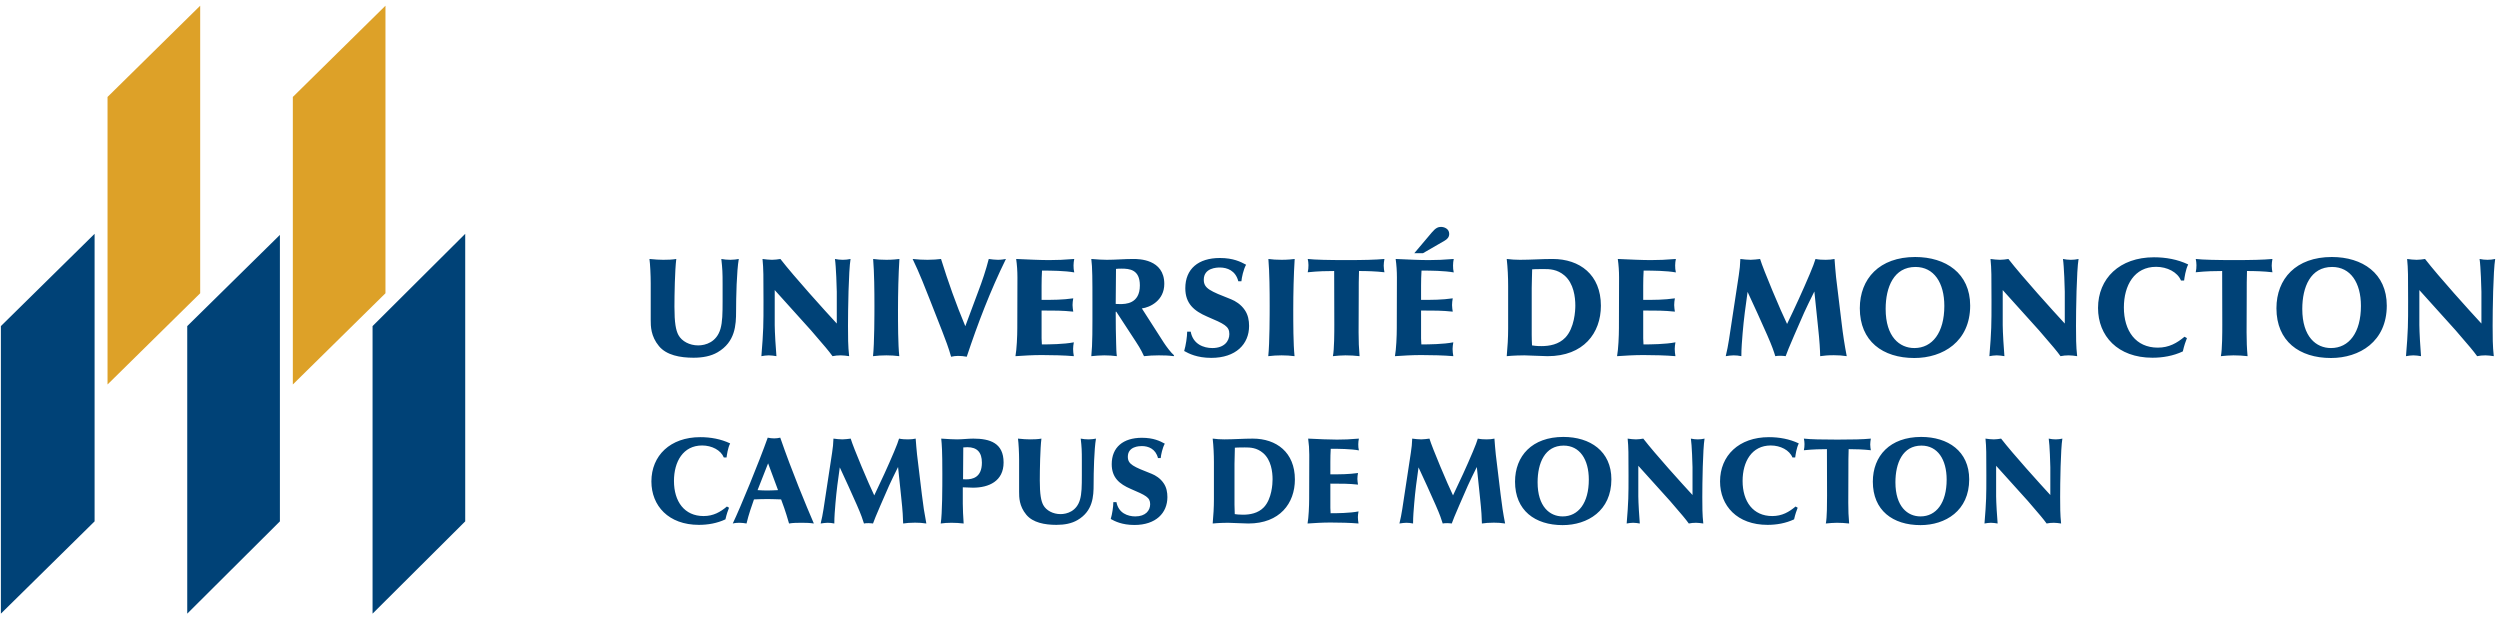
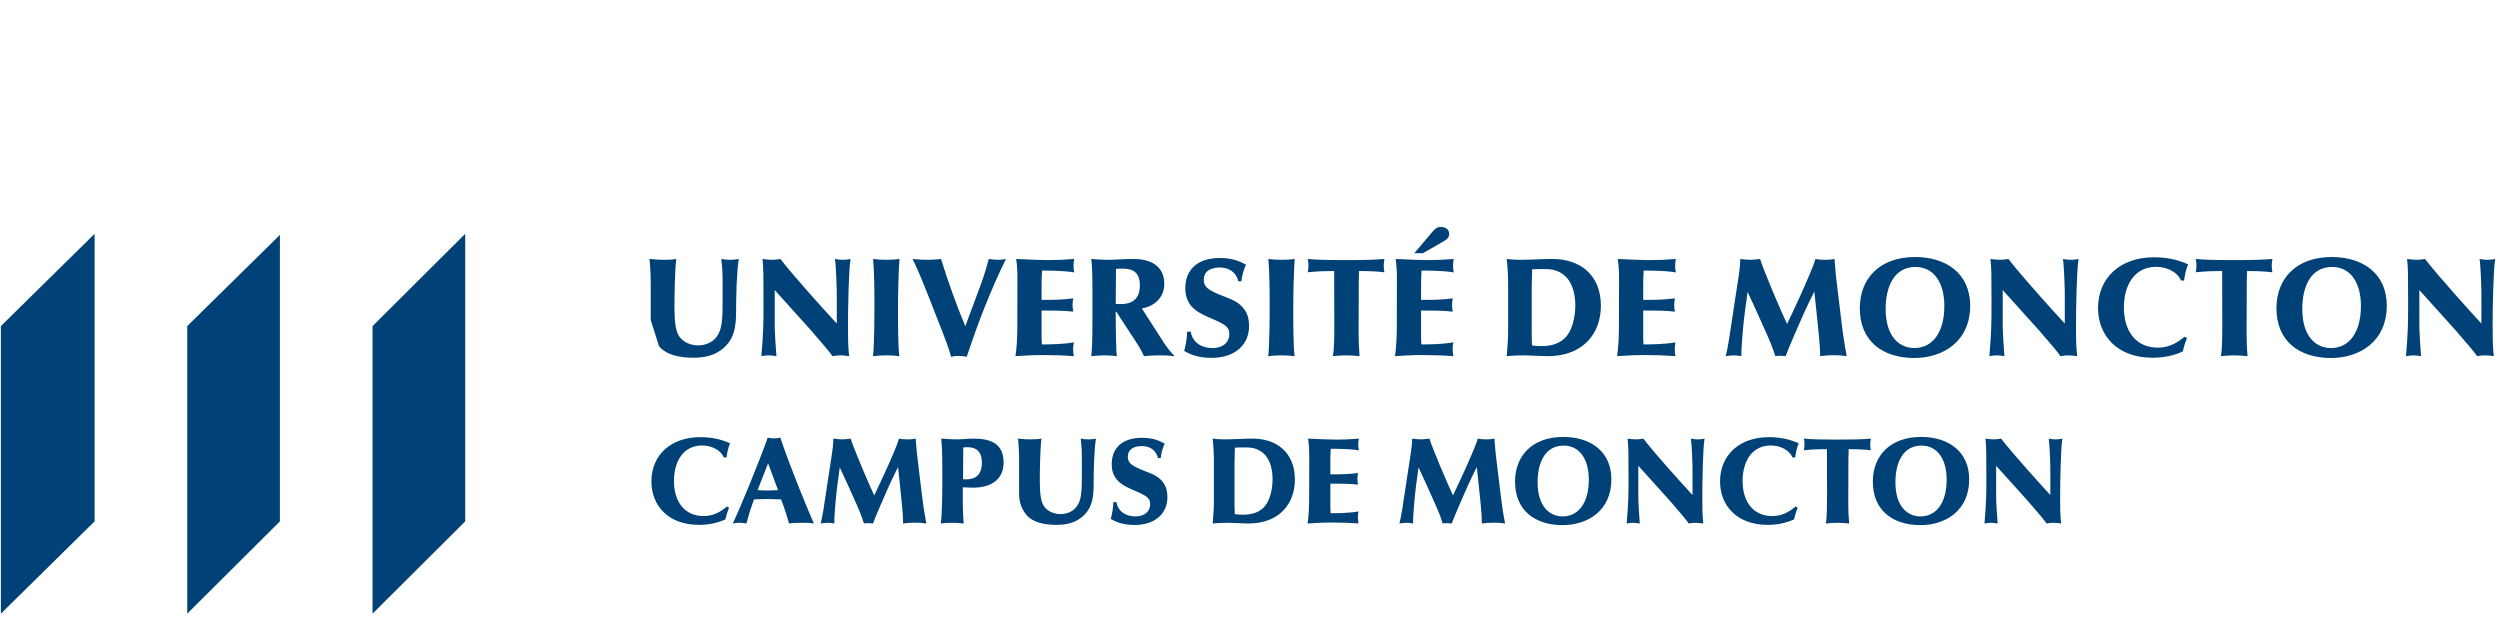
<svg xmlns="http://www.w3.org/2000/svg" width="363px" height="90px" viewBox="0 0 363 90" version="1.1">
  <title>logo/moncton hrztl</title>
  <desc>Created with Sketch.</desc>
  <defs />
  <g id="logo/moncton-hrztl" stroke="none" stroke-width="1" fill="none" fill-rule="evenodd">
    <g id="logo-moncton">
-       <path d="M15.614,55.827 L29.067,42.58 L29.067,0.83 L15.614,14.077 L15.614,55.827 Z M42.52,14.077 L42.52,55.827 L55.97,42.58 L55.97,0.83 L42.52,14.077 Z" id="Fill-1" fill="#DDA128" />
-       <path d="M143.568,37.602 C143.153,39.228 142.618,40.815 142.019,42.381 L140.163,47.365 C138.824,44.171 137.669,40.918 136.638,37.602 C136.143,37.663 135.462,37.723 134.678,37.723 C133.957,37.723 133.234,37.682 132.513,37.602 C133.627,39.962 133.751,40.287 136.803,48.079 C137.276,49.298 137.751,50.537 138.1,51.799 C138.452,51.716 138.782,51.677 139.111,51.677 C139.525,51.677 139.957,51.716 140.371,51.799 C141.977,46.958 143.813,42.178 146.062,37.602 C145.815,37.643 145.381,37.723 144.908,37.723 C144.494,37.723 143.999,37.663 143.568,37.602 Z M141.327,63.686 C140.535,63.686 139.761,63.797 138.969,63.797 C138.592,63.797 137.618,63.761 136.665,63.686 C136.755,64.558 136.827,65.376 136.827,68.821 C136.827,70.614 136.827,74.559 136.592,76.013 C137.043,75.944 137.548,75.908 138.16,75.908 C138.754,75.908 139.347,75.944 139.922,76.013 C139.852,75.057 139.798,73.831 139.798,73.153 L139.798,70.758 C140.121,70.774 140.933,70.811 141.273,70.811 C143.58,70.811 145.721,69.868 145.721,67.152 C145.721,64.345 143.776,63.686 141.327,63.686 Z M140.266,69.602 C140.105,69.602 139.96,69.602 139.835,69.584 L139.868,64.966 C140.068,64.95 140.266,64.933 140.465,64.933 C141.887,64.933 142.571,65.694 142.571,67.17 C142.571,69.356 141.184,69.602 140.266,69.602 Z M168.995,49.766 L165.798,44.782 C166.973,44.64 169.055,43.643 169.055,41.221 C169.055,37.602 165.302,37.602 164.561,37.602 C163.281,37.602 161.981,37.723 160.704,37.723 C160.188,37.723 159.363,37.682 158.457,37.602 C158.621,38.802 158.621,40.693 158.621,43.846 C158.621,47.936 158.642,49.846 158.457,51.716 C158.971,51.657 159.796,51.597 160.334,51.597 C160.929,51.597 161.59,51.637 162.166,51.716 C162.086,51.129 162.086,50.517 162.065,49.909 C162.024,48.403 162.001,47.285 162.001,45.374 C162.001,45.312 162.001,45.251 162.024,45.251 C162.065,45.251 162.086,45.271 162.106,45.291 L164.911,49.584 C165.672,50.719 166.023,51.533 166.108,51.716 C166.889,51.637 167.384,51.597 168.27,51.597 C168.995,51.597 169.716,51.616 170.415,51.716 L170.48,51.597 C170.065,51.272 169.324,50.275 168.995,49.766 Z M162.621,44.151 C162.374,44.151 162.166,44.151 162.001,44.132 L162.044,39.044 C162.311,39.005 162.56,39.005 162.826,39.005 C164.002,39.005 165.508,39.128 165.508,41.447 C165.508,44.151 163.385,44.151 162.621,44.151 Z M147.443,51.716 C148.599,51.637 149.938,51.554 151.258,51.554 C152.682,51.554 154.6,51.597 155.921,51.716 C155.856,51.351 155.816,51.005 155.816,50.66 C155.816,50.374 155.856,50.049 155.921,49.704 C154.496,49.99 152.31,50.009 151.279,50.009 C151.258,49.723 151.238,49.441 151.238,49.136 L151.238,45.088 C153.135,45.088 154.31,45.088 155.836,45.251 C155.796,44.946 155.734,44.62 155.734,44.295 C155.734,43.968 155.776,43.643 155.836,43.318 C154.25,43.543 152.909,43.543 151.238,43.543 L151.238,41.467 C151.238,40.732 151.258,40.021 151.299,39.29 C152.66,39.29 154.62,39.311 155.981,39.554 C155.898,39.228 155.876,38.882 155.876,38.54 C155.876,38.214 155.921,37.909 155.981,37.602 C154.538,37.723 153.465,37.765 152.33,37.765 C151.053,37.765 149.341,37.682 147.546,37.602 C147.671,38.457 147.731,39.371 147.731,40.287 L147.711,47.651 C147.711,48.769 147.629,50.719 147.443,51.716 Z M252.844,51.716 C252.844,50.537 252.949,49.441 253.029,48.38 C253.194,46.387 253.464,44.374 253.75,42.381 C254.721,44.457 255.67,46.55 256.597,48.646 C257.338,50.335 257.567,51.046 257.772,51.716 C257.957,51.677 258.186,51.657 258.536,51.657 C258.863,51.657 259.134,51.698 259.278,51.716 C259.588,50.883 259.689,50.621 260.494,48.749 C261.875,45.556 262.021,45.188 263.445,42.321 C263.505,43.032 263.876,46.49 263.96,47.285 C264.226,49.723 264.267,50.803 264.29,51.716 C264.887,51.637 265.362,51.577 266.268,51.577 C266.948,51.577 267.484,51.616 268.145,51.716 C267.838,50.133 267.589,48.504 267.403,46.899 L266.597,40.248 C266.517,39.513 266.433,38.377 266.373,37.602 C265.938,37.682 265.631,37.723 265.091,37.723 C264.597,37.723 264.103,37.703 263.61,37.602 C263.402,38.234 263.28,38.62 262.784,39.779 C261.754,42.218 260.639,44.64 259.484,47.038 C258.597,45.231 256.02,39.128 255.565,37.602 C255.176,37.643 254.638,37.723 254.204,37.723 C253.791,37.723 253.113,37.663 252.699,37.602 C252.678,38.397 252.598,39.188 252.473,39.962 L251.049,49.317 C250.927,50.152 250.762,50.922 250.577,51.716 C250.966,51.657 251.377,51.597 251.728,51.597 C252.098,51.597 252.473,51.637 252.844,51.716 Z M209.742,34.959 C210.093,34.756 210.426,34.47 210.426,33.962 C210.426,33.187 209.662,32.945 209.226,32.945 C208.835,32.945 208.465,33.087 207.93,33.719 L205.353,36.768 L206.609,36.768 L209.742,34.959 Z M167.239,68.804 C164.574,67.754 163.762,67.436 163.762,66.319 C163.762,64.807 165.437,64.77 165.798,64.77 C166.733,64.77 167.798,65.163 168.138,66.511 L168.536,66.511 C168.569,66.07 168.789,65.02 169.129,64.419 C168.428,64.042 167.508,63.566 165.798,63.566 C163.078,63.566 161.422,64.95 161.422,67.398 C161.422,69.356 162.54,70.276 164.177,70.986 C166.373,71.931 167.003,72.214 167.003,73.21 C167.003,74.114 166.356,74.983 164.844,74.983 C163.762,74.983 162.395,74.506 162.109,72.907 L161.657,72.907 C161.657,73.529 161.496,74.648 161.279,75.356 C161.856,75.678 162.901,76.226 164.72,76.226 C167.832,76.226 169.506,74.484 169.506,72.18 C169.506,71.485 169.382,70.774 168.967,70.173 C168.482,69.441 167.761,69.016 167.239,68.804 Z M27.187,89.101 L40.642,75.702 L40.642,34.108 L27.187,47.351 L27.187,89.101 Z M156.921,63.686 C157.066,64.966 157.083,65.412 157.083,66.888 L157.083,69.016 C157.083,70.599 157.066,71.682 156.813,72.551 C156.328,74.24 154.924,74.648 153.987,74.648 C152.905,74.648 151.916,74.129 151.483,73.333 C151.16,72.728 150.979,71.788 150.979,69.764 C150.979,68.236 151.033,65.11 151.215,63.686 C150.727,63.777 150.117,63.797 149.557,63.797 C149.072,63.797 148.512,63.761 147.81,63.686 C147.899,64.308 147.974,65.767 147.974,66.777 L147.974,71.415 C147.974,72.196 147.974,73.476 149.018,74.735 C149.971,75.891 151.7,76.21 153.393,76.21 C154.563,76.21 155.608,76.013 156.453,75.515 C158.705,74.203 158.793,72.052 158.793,70.313 C158.793,68.591 158.867,65.215 159.137,63.686 C158.867,63.741 158.454,63.797 158.074,63.797 C157.714,63.797 157.246,63.761 156.921,63.686 Z M95.681,50.255 C96.774,51.577 98.754,51.942 100.692,51.942 C102.033,51.942 103.229,51.716 104.198,51.149 C106.775,49.643 106.879,47.181 106.879,45.188 C106.879,43.215 106.962,39.351 107.273,37.602 C106.962,37.663 106.488,37.723 106.054,37.723 C105.643,37.723 105.106,37.682 104.736,37.602 C104.899,39.065 104.921,39.576 104.921,41.265 L104.921,43.703 C104.921,45.513 104.899,46.755 104.611,47.752 C104.054,49.683 102.446,50.152 101.373,50.152 C100.136,50.152 99.002,49.56 98.506,48.646 C98.134,47.955 97.929,46.876 97.929,44.557 C97.929,42.809 97.991,39.228 98.197,37.602 C97.641,37.703 96.938,37.723 96.3,37.723 C95.743,37.723 95.104,37.682 94.3,37.602 C94.402,38.314 94.484,39.982 94.484,41.142 L94.484,46.451 C94.484,47.345 94.484,48.81 95.681,50.255 Z M54.096,89.101 L67.549,75.702 L67.549,33.952 L54.096,47.351 L54.096,89.101 Z M111.623,51.597 C111.994,51.597 112.366,51.657 112.738,51.716 C112.653,50.863 112.489,48.118 112.489,47.203 L112.489,42.118 L117.767,47.976 C119.976,50.537 120.223,50.823 120.883,51.716 C121.253,51.637 121.644,51.597 122.079,51.597 C122.489,51.597 122.862,51.657 123.296,51.716 C123.129,50.275 123.129,48.79 123.129,47.324 C123.129,45.068 123.212,39.351 123.5,37.602 C123.129,37.682 122.759,37.723 122.389,37.723 C122.059,37.723 121.563,37.682 121.233,37.602 C121.398,38.64 121.501,41.975 121.501,42.361 L121.501,46.979 C119.768,45.108 115.335,40.207 113.313,37.602 C112.923,37.663 112.509,37.723 112.098,37.723 C111.643,37.723 111.189,37.663 110.717,37.602 C110.859,39.044 110.859,40.065 110.859,43.726 C110.859,47.082 110.859,47.976 110.552,51.716 C110.943,51.657 111.21,51.597 111.623,51.597 Z M0.128,89.101 L13.735,75.702 L13.735,33.952 L0.128,47.351 L0.128,89.101 Z M112.411,63.654 C112.104,63.654 111.781,63.617 111.474,63.548 C110.232,67.046 107.496,73.722 106.396,76.013 C106.792,75.908 107.225,75.908 107.405,75.908 C107.766,75.908 108.054,75.961 108.396,76.013 C108.701,74.701 109.171,73.386 109.477,72.514 C110.178,72.479 110.879,72.463 111.545,72.463 C112.195,72.463 112.807,72.499 113.417,72.514 C113.617,73.046 114.048,74.166 114.57,76.013 C115.129,75.908 115.885,75.908 116.48,75.908 C117.039,75.908 117.615,75.924 118.172,76.013 C117.056,73.422 114.985,68.448 113.293,63.548 C113.003,63.617 112.699,63.654 112.411,63.654 Z M111.456,71.22 C110.97,71.22 110.484,71.203 109.999,71.166 L111.528,67.275 L112.97,71.166 C112.465,71.184 111.959,71.22 111.456,71.22 Z M101.948,64.683 C103.353,64.683 104.666,65.359 105.098,66.425 L105.496,66.425 C105.549,66.049 105.673,65.056 106.017,64.383 C104.666,63.741 103.17,63.475 101.676,63.475 C97.319,63.475 94.583,66.156 94.583,69.904 C94.583,73.439 97.066,76.21 101.48,76.21 C102.793,76.21 104.126,75.977 105.333,75.409 C105.512,74.628 105.692,74.129 105.856,73.722 L105.549,73.545 C104.594,74.346 103.585,74.931 102.163,74.931 C99.373,74.931 97.86,72.818 97.86,69.833 C97.86,67.027 99.192,64.683 101.948,64.683 Z M133.155,65.997 C133.081,65.359 133.01,64.365 132.956,63.686 C132.577,63.761 132.306,63.797 131.84,63.797 C131.407,63.797 130.976,63.777 130.543,63.686 C130.362,64.239 130.255,64.577 129.824,65.587 C128.922,67.722 127.95,69.833 126.942,71.931 C126.169,70.349 123.916,65.02 123.521,63.686 C123.177,63.724 122.711,63.797 122.332,63.797 C121.971,63.797 121.378,63.741 121.018,63.686 C120.999,64.383 120.927,65.073 120.819,65.747 L119.576,73.917 C119.468,74.648 119.326,75.323 119.161,76.013 C119.505,75.961 119.866,75.908 120.172,75.908 C120.496,75.908 120.819,75.944 121.143,76.013 C121.143,74.983 121.233,74.027 121.306,73.1 C121.449,71.362 121.683,69.602 121.936,67.863 C122.783,69.675 123.612,71.503 124.421,73.333 C125.069,74.808 125.265,75.43 125.448,76.013 C125.609,75.977 125.808,75.961 126.113,75.961 C126.401,75.961 126.635,75.998 126.761,76.013 C127.031,75.286 127.122,75.057 127.824,73.422 C129.03,70.631 129.157,70.313 130.399,67.807 C130.453,68.43 130.777,71.448 130.849,72.143 C131.083,74.273 131.118,75.217 131.137,76.013 C131.66,75.944 132.074,75.891 132.866,75.891 C133.46,75.891 133.928,75.924 134.505,76.013 C134.235,74.628 134.017,73.21 133.856,71.804 L133.155,65.997 Z M128.699,51.597 C129.379,51.597 129.935,51.637 130.575,51.716 C130.389,49.929 130.389,46.899 130.389,44.965 C130.389,42.646 130.45,39.922 130.595,37.602 C130.307,37.643 129.564,37.723 128.719,37.723 C127.978,37.723 127.338,37.682 126.78,37.602 C126.945,39.617 126.967,42.26 126.967,44.374 C126.967,45.351 126.967,49.929 126.76,51.716 C127.398,51.637 128.059,51.597 128.699,51.597 Z M186.091,51.597 C186.771,51.597 187.326,51.637 187.967,51.716 C187.781,49.929 187.781,46.899 187.781,44.965 C187.781,42.646 187.841,39.922 187.987,37.602 C187.697,37.643 186.956,37.723 186.111,37.723 C185.366,37.723 184.73,37.682 184.17,37.602 C184.336,39.617 184.356,42.26 184.356,44.374 C184.356,45.351 184.356,49.929 184.15,51.716 C184.79,51.637 185.451,51.597 186.091,51.597 Z M278.084,37.317 C272.891,37.317 270.045,40.47 270.045,44.763 C270.045,49.541 273.366,51.982 277.964,51.982 C282.107,51.982 286.069,49.603 286.069,44.374 C286.069,39.676 282.521,37.317 278.084,37.317 Z M277.964,50.537 C275.819,50.537 273.797,48.913 273.797,44.863 C273.797,41.669 274.993,38.762 278.129,38.762 C280.811,38.762 282.317,41.059 282.317,44.417 C282.317,48.301 280.582,50.537 277.964,50.537 Z M257.114,64.683 C258.52,64.683 259.834,65.359 260.265,66.425 L260.662,66.425 C260.716,66.049 260.842,65.056 261.185,64.383 C259.834,63.741 258.339,63.475 256.847,63.475 C252.487,63.475 249.751,66.156 249.751,69.904 C249.751,73.439 252.234,76.21 256.646,76.21 C257.961,76.21 259.294,75.977 260.501,75.409 C260.679,74.628 260.862,74.129 261.023,73.722 L260.716,73.545 C259.763,74.346 258.752,74.931 257.331,74.931 C254.541,74.931 253.025,72.818 253.025,69.833 C253.025,67.027 254.36,64.683 257.114,64.683 Z M300.695,37.723 C300.365,37.723 299.87,37.682 299.54,37.602 C299.705,38.64 299.806,41.975 299.806,42.361 L299.806,46.979 C298.075,45.108 293.641,40.207 291.619,37.602 C291.23,37.663 290.815,37.723 290.404,37.723 C289.949,37.723 289.495,37.663 289.02,37.602 C289.165,39.044 289.165,40.065 289.165,43.726 C289.165,47.082 289.165,47.976 288.859,51.716 C289.249,51.657 289.515,51.597 289.93,51.597 C290.3,51.597 290.67,51.657 291.041,51.716 C290.96,50.863 290.795,48.118 290.795,47.203 L290.795,42.118 L296.074,47.976 C298.281,50.537 298.529,50.823 299.189,51.716 C299.559,51.637 299.951,51.597 300.387,51.597 C300.797,51.597 301.168,51.657 301.603,51.716 C301.436,50.275 301.436,48.79 301.436,47.324 C301.436,45.068 301.518,39.351 301.807,37.602 C301.436,37.682 301.065,37.723 300.695,37.723 Z M266.784,63.83 C264.658,63.83 262.841,63.797 261.923,63.686 C261.976,63.937 262.013,64.207 262.013,64.471 C262.013,64.77 261.993,65.073 261.923,65.376 C263.256,65.236 264.408,65.215 265.271,65.215 C265.288,67.35 265.288,69.727 265.288,71.964 C265.288,72.961 265.288,75.181 265.109,76.013 C265.597,75.961 266.208,75.908 266.713,75.908 C267.218,75.908 267.972,75.944 268.495,76.013 C268.403,75.037 268.37,74.06 268.37,72.998 C268.37,71.824 268.386,69.602 268.386,68.554 C268.386,67.206 268.386,65.997 268.424,65.215 C269.432,65.215 270.583,65.253 271.647,65.376 C271.61,65.179 271.557,64.827 271.557,64.541 C271.557,64.276 271.594,64.01 271.647,63.686 C270.475,63.797 269.016,63.83 266.784,63.83 Z M278.96,63.442 C274.424,63.442 271.936,66.193 271.936,69.94 C271.936,74.114 274.837,76.247 278.853,76.247 C282.471,76.247 285.928,74.166 285.928,69.602 C285.928,65.501 282.832,63.442 278.96,63.442 Z M278.853,74.983 C276.98,74.983 275.215,73.562 275.215,70.031 C275.215,67.243 276.259,64.701 278.996,64.701 C281.335,64.701 282.654,66.708 282.654,69.638 C282.654,73.031 281.137,74.983 278.853,74.983 Z M362.301,37.602 C361.931,37.682 361.561,37.723 361.186,37.723 C360.856,37.723 360.364,37.682 360.035,37.602 C360.199,38.64 360.302,41.975 360.302,42.361 L360.302,46.979 C358.569,45.108 354.136,40.207 352.115,37.602 C351.724,37.663 351.31,37.723 350.896,37.723 C350.443,37.723 349.989,37.663 349.514,37.602 C349.658,39.044 349.658,40.065 349.658,43.726 C349.658,47.082 349.658,47.976 349.349,51.716 C349.742,51.657 350.009,51.597 350.424,51.597 C350.794,51.597 351.164,51.657 351.534,51.716 C351.454,50.863 351.29,48.118 351.29,47.203 L351.29,42.118 L356.568,47.976 C358.774,50.537 359.024,50.823 359.681,51.716 C360.054,51.637 360.446,51.597 360.88,51.597 C361.29,51.597 361.661,51.657 362.097,51.716 C361.931,50.275 361.931,48.79 361.931,47.324 C361.931,45.068 362.012,39.351 362.301,37.602 Z M338.579,37.317 C333.385,37.317 330.539,40.47 330.539,44.763 C330.539,49.541 333.86,51.982 338.457,51.982 C342.602,51.982 346.56,49.603 346.56,44.374 C346.56,39.676 343.015,37.317 338.579,37.317 Z M338.457,50.537 C336.312,50.537 334.291,48.913 334.291,44.863 C334.291,41.669 335.486,38.762 338.623,38.762 C341.301,38.762 342.807,41.059 342.807,44.417 C342.807,48.301 341.077,50.537 338.457,50.537 Z M324.388,37.765 C321.955,37.765 319.873,37.723 318.821,37.602 C318.882,37.885 318.924,38.191 318.924,38.496 C318.924,38.842 318.903,39.188 318.821,39.534 C320.349,39.371 321.665,39.351 322.657,39.351 C322.676,41.793 322.676,44.517 322.676,47.082 C322.676,48.218 322.676,50.763 322.47,51.716 C323.027,51.657 323.73,51.597 324.306,51.597 C324.882,51.597 325.75,51.637 326.348,51.716 C326.244,50.6 326.204,49.48 326.204,48.261 C326.204,46.919 326.223,44.374 326.223,43.174 C326.223,41.629 326.223,40.248 326.264,39.351 C327.42,39.351 328.74,39.39 329.956,39.534 C329.915,39.311 329.854,38.905 329.854,38.579 C329.854,38.274 329.895,37.968 329.956,37.602 C328.614,37.723 326.948,37.765 324.388,37.765 Z M313.068,38.743 C314.676,38.743 316.181,39.513 316.677,40.732 L317.132,40.732 C317.192,40.307 317.337,39.168 317.727,38.397 C316.181,37.663 314.469,37.357 312.758,37.357 C307.766,37.357 304.634,40.43 304.634,44.719 C304.634,48.769 307.48,51.942 312.533,51.942 C314.035,51.942 315.56,51.677 316.945,51.026 C317.151,50.133 317.356,49.56 317.543,49.095 L317.192,48.892 C316.1,49.806 314.945,50.477 313.314,50.477 C310.118,50.477 308.387,48.056 308.387,44.64 C308.387,41.427 309.913,38.743 313.068,38.743 Z M181.897,63.686 C180.508,63.686 179.141,63.797 177.757,63.797 C177.196,63.797 176.638,63.761 176.082,63.686 C176.206,64.827 176.261,65.98 176.261,67.115 L176.261,72.499 C176.261,73.671 176.189,74.84 176.082,76.013 C176.927,75.924 177.988,75.908 178.312,75.908 C178.801,75.908 180.637,76.013 181.266,76.013 C185.821,76.013 188.018,73.083 188.018,69.62 C188.018,65.677 185.336,63.686 181.897,63.686 Z M183.518,73.652 C182.671,74.539 181.482,74.735 180.475,74.735 C179.879,74.735 179.5,74.682 179.286,74.648 C179.269,74.203 179.248,73.741 179.248,73.296 L179.248,67.365 C179.248,66.76 179.302,65.376 179.302,65.004 C179.518,64.987 179.824,64.966 180.744,64.966 C181.52,64.966 182.473,64.987 183.409,65.785 C184.58,66.797 184.777,68.518 184.777,69.602 C184.777,70.259 184.669,72.426 183.518,73.652 Z M246.528,63.797 C246.238,63.797 245.806,63.761 245.517,63.686 C245.661,64.595 245.753,67.508 245.753,67.844 L245.753,71.877 C244.24,70.243 240.369,65.963 238.604,63.686 C238.26,63.741 237.903,63.797 237.543,63.797 C237.145,63.797 236.748,63.741 236.335,63.686 C236.461,64.95 236.461,65.836 236.461,69.034 C236.461,71.964 236.461,72.745 236.193,76.013 C236.533,75.961 236.768,75.908 237.129,75.908 C237.453,75.908 237.776,75.961 238.099,76.013 C238.029,75.269 237.883,72.871 237.883,72.07 L237.883,67.632 L242.495,72.745 C244.422,74.983 244.638,75.232 245.214,76.013 C245.537,75.944 245.877,75.908 246.258,75.908 C246.619,75.908 246.942,75.961 247.319,76.013 C247.175,74.751 247.175,73.456 247.175,72.18 C247.175,70.206 247.248,65.215 247.501,63.686 C247.175,63.761 246.851,63.797 246.528,63.797 Z M195.452,37.765 C193.02,37.765 190.934,37.723 189.883,37.602 C189.947,37.885 189.988,38.191 189.988,38.496 C189.988,38.842 189.967,39.188 189.883,39.534 C191.41,39.371 192.73,39.351 193.721,39.351 C193.741,41.793 193.741,44.517 193.741,47.082 C193.741,48.218 193.741,50.763 193.535,51.716 C194.092,51.657 194.793,51.597 195.368,51.597 C195.947,51.597 196.814,51.637 197.409,51.716 C197.309,50.6 197.268,49.48 197.268,48.261 C197.268,46.919 197.287,44.374 197.287,43.174 C197.287,41.629 197.287,40.248 197.329,39.351 C198.484,39.351 199.804,39.39 201.021,39.534 C200.977,39.311 200.915,38.905 200.915,38.579 C200.915,38.274 200.956,37.968 201.021,37.602 C199.679,37.723 198.008,37.765 195.452,37.765 Z M202.546,51.716 C203.702,51.637 205.043,51.554 206.359,51.554 C207.785,51.554 209.701,51.597 211.021,51.716 C210.962,51.351 210.917,51.005 210.917,50.66 C210.917,50.374 210.962,50.049 211.021,49.704 C209.597,49.99 207.414,50.009 206.38,50.009 C206.359,49.723 206.339,49.441 206.339,49.136 L206.339,45.088 C208.236,45.088 209.412,45.088 210.937,45.251 C210.897,44.946 210.837,44.62 210.837,44.295 C210.837,43.968 210.878,43.643 210.937,43.318 C209.351,43.543 208.01,43.543 206.339,43.543 L206.339,41.467 C206.339,40.732 206.359,40.021 206.404,39.29 C207.763,39.29 209.723,39.311 211.082,39.554 C211.001,39.228 210.981,38.882 210.981,38.54 C210.981,38.214 211.021,37.909 211.082,37.602 C209.642,37.723 208.57,37.765 207.434,37.765 C206.154,37.765 204.443,37.682 202.648,37.602 C202.772,38.457 202.832,39.371 202.832,40.287 L202.813,47.651 C202.813,48.769 202.732,50.719 202.546,51.716 Z M181.368,47.324 C181.368,46.53 181.222,45.717 180.747,45.025 C180.191,44.191 179.366,43.703 178.766,43.46 C175.714,42.26 174.789,41.895 174.789,40.613 C174.789,38.882 176.705,38.842 177.119,38.842 C178.191,38.842 179.407,39.29 179.801,40.836 L180.253,40.836 C180.293,40.327 180.541,39.128 180.932,38.437 C180.131,38.009 179.076,37.461 177.119,37.461 C174.003,37.461 172.107,39.044 172.107,41.852 C172.107,44.092 173.387,45.148 175.263,45.962 C177.78,47.038 178.501,47.365 178.501,48.504 C178.501,49.541 177.757,50.537 176.025,50.537 C174.789,50.537 173.222,49.99 172.891,48.158 L172.376,48.158 C172.376,48.869 172.187,50.152 171.942,50.966 C172.601,51.332 173.798,51.963 175.88,51.963 C179.447,51.963 181.368,49.969 181.368,47.324 Z M194.125,63.83 C193.007,63.83 191.51,63.761 189.944,63.686 C190.052,64.434 190.106,65.236 190.106,66.034 L190.089,72.463 C190.089,73.439 190.018,75.143 189.857,76.013 C190.864,75.944 192.037,75.871 193.184,75.871 C194.429,75.871 196.103,75.908 197.258,76.013 C197.203,75.695 197.166,75.393 197.166,75.09 C197.166,74.84 197.203,74.559 197.258,74.257 C196.015,74.506 194.105,74.522 193.205,74.522 C193.184,74.273 193.168,74.027 193.168,73.758 L193.168,70.223 C194.826,70.223 195.854,70.223 197.184,70.366 C197.146,70.1 197.093,69.818 197.093,69.532 C197.093,69.247 197.129,68.964 197.184,68.681 C195.799,68.874 194.626,68.874 193.168,68.874 L193.168,67.064 C193.168,66.425 193.184,65.804 193.222,65.163 C194.411,65.163 196.122,65.179 197.312,65.395 C197.236,65.11 197.221,64.807 197.221,64.505 C197.221,64.221 197.258,63.957 197.312,63.686 C196.048,63.797 195.111,63.83 194.125,63.83 Z M217.19,65.997 C217.116,65.359 217.045,64.365 216.992,63.686 C216.615,63.761 216.344,63.797 215.876,63.797 C215.442,63.797 215.01,63.777 214.579,63.686 C214.398,64.239 214.289,64.577 213.859,65.587 C212.959,67.722 211.985,69.833 210.978,71.931 C210.204,70.349 207.954,65.02 207.556,63.686 C207.215,63.724 206.748,63.797 206.367,63.797 C206.007,63.797 205.414,63.741 205.053,63.686 C205.036,64.383 204.962,65.073 204.853,65.747 L203.611,73.917 C203.503,74.648 203.361,75.323 203.197,76.013 C203.54,75.961 203.901,75.908 204.207,75.908 C204.53,75.908 204.853,75.944 205.177,76.013 C205.177,74.983 205.268,74.027 205.343,73.1 C205.484,71.362 205.719,69.602 205.971,67.863 C206.818,69.675 207.646,71.503 208.455,73.333 C209.105,74.808 209.304,75.43 209.482,76.013 C209.644,75.977 209.843,75.961 210.149,75.961 C210.435,75.961 210.672,75.998 210.796,76.013 C211.065,75.286 211.157,75.057 211.861,73.422 C213.067,70.631 213.19,70.313 214.435,67.807 C214.488,68.43 214.812,71.448 214.886,72.143 C215.118,74.273 215.155,75.217 215.173,76.013 C215.694,75.944 216.109,75.891 216.901,75.891 C217.496,75.891 217.964,75.924 218.542,76.013 C218.267,74.628 218.052,73.21 217.891,71.804 L217.19,65.997 Z M234.797,51.716 C235.953,51.637 237.295,51.554 238.614,51.554 C240.036,51.554 241.956,51.597 243.273,51.716 C243.213,51.351 243.172,51.005 243.172,50.66 C243.172,50.374 243.213,50.049 243.273,49.704 C241.851,49.99 239.666,50.009 238.634,50.009 C238.614,49.723 238.594,49.441 238.594,49.136 L238.594,45.088 C240.491,45.088 241.667,45.088 243.192,45.251 C243.152,44.946 243.092,44.62 243.092,44.295 C243.092,43.968 243.133,43.643 243.192,43.318 C241.606,43.543 240.265,43.543 238.594,43.543 L238.594,41.467 C238.594,40.732 238.614,40.021 238.655,39.29 C240.016,39.29 241.977,39.311 243.337,39.554 C243.253,39.228 243.232,38.882 243.232,38.54 C243.232,38.214 243.273,37.909 243.337,37.602 C241.893,37.723 240.821,37.765 239.685,37.765 C238.409,37.765 236.695,37.682 234.903,37.602 C235.026,38.457 235.088,39.371 235.088,40.287 L235.068,47.651 C235.068,48.769 234.983,50.719 234.797,51.716 Z M227.002,63.442 C222.465,63.442 219.983,66.193 219.983,69.94 C219.983,74.114 222.88,76.247 226.895,76.247 C230.516,76.247 233.973,74.166 233.973,69.602 C233.973,65.501 230.876,63.442 227.002,63.442 Z M226.895,74.983 C225.026,74.983 223.26,73.562 223.26,70.031 C223.26,67.243 224.304,64.701 227.039,64.701 C229.381,64.701 230.696,66.708 230.696,69.638 C230.696,73.031 229.182,74.983 226.895,74.983 Z M218.777,51.716 C219.744,51.616 220.962,51.597 221.334,51.597 C221.888,51.597 223.994,51.716 224.716,51.716 C229.934,51.716 232.45,48.361 232.45,44.394 C232.45,39.882 229.378,37.602 225.436,37.602 C223.849,37.602 222.283,37.723 220.694,37.723 C220.053,37.723 219.413,37.682 218.777,37.602 C218.921,38.905 218.982,40.228 218.982,41.527 L218.982,47.69 C218.982,49.032 218.902,50.374 218.777,51.716 Z M222.405,41.812 C222.405,41.121 222.468,39.534 222.468,39.107 C222.716,39.088 223.065,39.065 224.115,39.065 C225.002,39.065 226.097,39.088 227.168,40.002 C228.508,41.162 228.737,43.135 228.737,44.374 C228.737,45.129 228.613,47.61 227.292,49.012 C226.322,50.029 224.962,50.255 223.81,50.255 C223.126,50.255 222.694,50.192 222.449,50.152 C222.425,49.643 222.405,49.115 222.405,48.607 L222.405,41.812 Z M298.482,63.797 C298.196,63.797 297.761,63.761 297.475,63.686 C297.621,64.595 297.707,67.508 297.707,67.844 L297.707,71.877 C296.199,70.243 292.325,65.963 290.559,63.686 C290.22,63.741 289.859,63.797 289.499,63.797 C289.101,63.797 288.706,63.741 288.292,63.686 C288.417,64.95 288.417,65.836 288.417,69.034 C288.417,71.964 288.417,72.745 288.147,76.013 C288.491,75.961 288.723,75.908 289.083,75.908 C289.406,75.908 289.731,75.961 290.057,76.013 C289.984,75.269 289.838,72.871 289.838,72.07 L289.838,67.632 L294.45,72.745 C296.376,74.983 296.592,75.232 297.169,76.013 C297.492,75.944 297.836,75.908 298.213,75.908 C298.574,75.908 298.896,75.961 299.273,76.013 C299.133,74.751 299.133,73.456 299.133,72.18 C299.133,70.206 299.203,65.215 299.456,63.686 C299.133,63.761 298.805,63.797 298.482,63.797 Z" id="Fill-2" fill="#004277" />
+       <path d="M143.568,37.602 C143.153,39.228 142.618,40.815 142.019,42.381 L140.163,47.365 C138.824,44.171 137.669,40.918 136.638,37.602 C136.143,37.663 135.462,37.723 134.678,37.723 C133.957,37.723 133.234,37.682 132.513,37.602 C133.627,39.962 133.751,40.287 136.803,48.079 C137.276,49.298 137.751,50.537 138.1,51.799 C138.452,51.716 138.782,51.677 139.111,51.677 C139.525,51.677 139.957,51.716 140.371,51.799 C141.977,46.958 143.813,42.178 146.062,37.602 C145.815,37.643 145.381,37.723 144.908,37.723 C144.494,37.723 143.999,37.663 143.568,37.602 Z M141.327,63.686 C140.535,63.686 139.761,63.797 138.969,63.797 C138.592,63.797 137.618,63.761 136.665,63.686 C136.755,64.558 136.827,65.376 136.827,68.821 C136.827,70.614 136.827,74.559 136.592,76.013 C137.043,75.944 137.548,75.908 138.16,75.908 C138.754,75.908 139.347,75.944 139.922,76.013 C139.852,75.057 139.798,73.831 139.798,73.153 L139.798,70.758 C140.121,70.774 140.933,70.811 141.273,70.811 C143.58,70.811 145.721,69.868 145.721,67.152 C145.721,64.345 143.776,63.686 141.327,63.686 Z M140.266,69.602 C140.105,69.602 139.96,69.602 139.835,69.584 L139.868,64.966 C140.068,64.95 140.266,64.933 140.465,64.933 C141.887,64.933 142.571,65.694 142.571,67.17 C142.571,69.356 141.184,69.602 140.266,69.602 Z M168.995,49.766 L165.798,44.782 C166.973,44.64 169.055,43.643 169.055,41.221 C169.055,37.602 165.302,37.602 164.561,37.602 C163.281,37.602 161.981,37.723 160.704,37.723 C160.188,37.723 159.363,37.682 158.457,37.602 C158.621,38.802 158.621,40.693 158.621,43.846 C158.621,47.936 158.642,49.846 158.457,51.716 C158.971,51.657 159.796,51.597 160.334,51.597 C160.929,51.597 161.59,51.637 162.166,51.716 C162.086,51.129 162.086,50.517 162.065,49.909 C162.024,48.403 162.001,47.285 162.001,45.374 C162.001,45.312 162.001,45.251 162.024,45.251 C162.065,45.251 162.086,45.271 162.106,45.291 L164.911,49.584 C165.672,50.719 166.023,51.533 166.108,51.716 C166.889,51.637 167.384,51.597 168.27,51.597 C168.995,51.597 169.716,51.616 170.415,51.716 L170.48,51.597 C170.065,51.272 169.324,50.275 168.995,49.766 Z M162.621,44.151 C162.374,44.151 162.166,44.151 162.001,44.132 L162.044,39.044 C162.311,39.005 162.56,39.005 162.826,39.005 C164.002,39.005 165.508,39.128 165.508,41.447 C165.508,44.151 163.385,44.151 162.621,44.151 Z M147.443,51.716 C148.599,51.637 149.938,51.554 151.258,51.554 C152.682,51.554 154.6,51.597 155.921,51.716 C155.856,51.351 155.816,51.005 155.816,50.66 C155.816,50.374 155.856,50.049 155.921,49.704 C154.496,49.99 152.31,50.009 151.279,50.009 C151.258,49.723 151.238,49.441 151.238,49.136 L151.238,45.088 C153.135,45.088 154.31,45.088 155.836,45.251 C155.796,44.946 155.734,44.62 155.734,44.295 C155.734,43.968 155.776,43.643 155.836,43.318 C154.25,43.543 152.909,43.543 151.238,43.543 L151.238,41.467 C151.238,40.732 151.258,40.021 151.299,39.29 C152.66,39.29 154.62,39.311 155.981,39.554 C155.898,39.228 155.876,38.882 155.876,38.54 C155.876,38.214 155.921,37.909 155.981,37.602 C154.538,37.723 153.465,37.765 152.33,37.765 C151.053,37.765 149.341,37.682 147.546,37.602 C147.671,38.457 147.731,39.371 147.731,40.287 L147.711,47.651 C147.711,48.769 147.629,50.719 147.443,51.716 Z M252.844,51.716 C252.844,50.537 252.949,49.441 253.029,48.38 C253.194,46.387 253.464,44.374 253.75,42.381 C254.721,44.457 255.67,46.55 256.597,48.646 C257.338,50.335 257.567,51.046 257.772,51.716 C257.957,51.677 258.186,51.657 258.536,51.657 C258.863,51.657 259.134,51.698 259.278,51.716 C259.588,50.883 259.689,50.621 260.494,48.749 C261.875,45.556 262.021,45.188 263.445,42.321 C263.505,43.032 263.876,46.49 263.96,47.285 C264.226,49.723 264.267,50.803 264.29,51.716 C264.887,51.637 265.362,51.577 266.268,51.577 C266.948,51.577 267.484,51.616 268.145,51.716 C267.838,50.133 267.589,48.504 267.403,46.899 L266.597,40.248 C266.517,39.513 266.433,38.377 266.373,37.602 C265.938,37.682 265.631,37.723 265.091,37.723 C264.597,37.723 264.103,37.703 263.61,37.602 C263.402,38.234 263.28,38.62 262.784,39.779 C261.754,42.218 260.639,44.64 259.484,47.038 C258.597,45.231 256.02,39.128 255.565,37.602 C255.176,37.643 254.638,37.723 254.204,37.723 C253.791,37.723 253.113,37.663 252.699,37.602 C252.678,38.397 252.598,39.188 252.473,39.962 L251.049,49.317 C250.927,50.152 250.762,50.922 250.577,51.716 C250.966,51.657 251.377,51.597 251.728,51.597 C252.098,51.597 252.473,51.637 252.844,51.716 Z M209.742,34.959 C210.093,34.756 210.426,34.47 210.426,33.962 C210.426,33.187 209.662,32.945 209.226,32.945 C208.835,32.945 208.465,33.087 207.93,33.719 L205.353,36.768 L206.609,36.768 L209.742,34.959 Z M167.239,68.804 C164.574,67.754 163.762,67.436 163.762,66.319 C163.762,64.807 165.437,64.77 165.798,64.77 C166.733,64.77 167.798,65.163 168.138,66.511 L168.536,66.511 C168.569,66.07 168.789,65.02 169.129,64.419 C168.428,64.042 167.508,63.566 165.798,63.566 C163.078,63.566 161.422,64.95 161.422,67.398 C161.422,69.356 162.54,70.276 164.177,70.986 C166.373,71.931 167.003,72.214 167.003,73.21 C167.003,74.114 166.356,74.983 164.844,74.983 C163.762,74.983 162.395,74.506 162.109,72.907 L161.657,72.907 C161.657,73.529 161.496,74.648 161.279,75.356 C161.856,75.678 162.901,76.226 164.72,76.226 C167.832,76.226 169.506,74.484 169.506,72.18 C169.506,71.485 169.382,70.774 168.967,70.173 C168.482,69.441 167.761,69.016 167.239,68.804 Z M27.187,89.101 L40.642,75.702 L40.642,34.108 L27.187,47.351 L27.187,89.101 Z M156.921,63.686 C157.066,64.966 157.083,65.412 157.083,66.888 L157.083,69.016 C157.083,70.599 157.066,71.682 156.813,72.551 C156.328,74.24 154.924,74.648 153.987,74.648 C152.905,74.648 151.916,74.129 151.483,73.333 C151.16,72.728 150.979,71.788 150.979,69.764 C150.979,68.236 151.033,65.11 151.215,63.686 C150.727,63.777 150.117,63.797 149.557,63.797 C149.072,63.797 148.512,63.761 147.81,63.686 C147.899,64.308 147.974,65.767 147.974,66.777 L147.974,71.415 C147.974,72.196 147.974,73.476 149.018,74.735 C149.971,75.891 151.7,76.21 153.393,76.21 C154.563,76.21 155.608,76.013 156.453,75.515 C158.705,74.203 158.793,72.052 158.793,70.313 C158.793,68.591 158.867,65.215 159.137,63.686 C158.867,63.741 158.454,63.797 158.074,63.797 C157.714,63.797 157.246,63.761 156.921,63.686 Z M95.681,50.255 C96.774,51.577 98.754,51.942 100.692,51.942 C102.033,51.942 103.229,51.716 104.198,51.149 C106.775,49.643 106.879,47.181 106.879,45.188 C106.879,43.215 106.962,39.351 107.273,37.602 C106.962,37.663 106.488,37.723 106.054,37.723 C105.643,37.723 105.106,37.682 104.736,37.602 C104.899,39.065 104.921,39.576 104.921,41.265 L104.921,43.703 C104.921,45.513 104.899,46.755 104.611,47.752 C104.054,49.683 102.446,50.152 101.373,50.152 C100.136,50.152 99.002,49.56 98.506,48.646 C98.134,47.955 97.929,46.876 97.929,44.557 C97.929,42.809 97.991,39.228 98.197,37.602 C97.641,37.703 96.938,37.723 96.3,37.723 C95.743,37.723 95.104,37.682 94.3,37.602 C94.402,38.314 94.484,39.982 94.484,41.142 L94.484,46.451 Z M54.096,89.101 L67.549,75.702 L67.549,33.952 L54.096,47.351 L54.096,89.101 Z M111.623,51.597 C111.994,51.597 112.366,51.657 112.738,51.716 C112.653,50.863 112.489,48.118 112.489,47.203 L112.489,42.118 L117.767,47.976 C119.976,50.537 120.223,50.823 120.883,51.716 C121.253,51.637 121.644,51.597 122.079,51.597 C122.489,51.597 122.862,51.657 123.296,51.716 C123.129,50.275 123.129,48.79 123.129,47.324 C123.129,45.068 123.212,39.351 123.5,37.602 C123.129,37.682 122.759,37.723 122.389,37.723 C122.059,37.723 121.563,37.682 121.233,37.602 C121.398,38.64 121.501,41.975 121.501,42.361 L121.501,46.979 C119.768,45.108 115.335,40.207 113.313,37.602 C112.923,37.663 112.509,37.723 112.098,37.723 C111.643,37.723 111.189,37.663 110.717,37.602 C110.859,39.044 110.859,40.065 110.859,43.726 C110.859,47.082 110.859,47.976 110.552,51.716 C110.943,51.657 111.21,51.597 111.623,51.597 Z M0.128,89.101 L13.735,75.702 L13.735,33.952 L0.128,47.351 L0.128,89.101 Z M112.411,63.654 C112.104,63.654 111.781,63.617 111.474,63.548 C110.232,67.046 107.496,73.722 106.396,76.013 C106.792,75.908 107.225,75.908 107.405,75.908 C107.766,75.908 108.054,75.961 108.396,76.013 C108.701,74.701 109.171,73.386 109.477,72.514 C110.178,72.479 110.879,72.463 111.545,72.463 C112.195,72.463 112.807,72.499 113.417,72.514 C113.617,73.046 114.048,74.166 114.57,76.013 C115.129,75.908 115.885,75.908 116.48,75.908 C117.039,75.908 117.615,75.924 118.172,76.013 C117.056,73.422 114.985,68.448 113.293,63.548 C113.003,63.617 112.699,63.654 112.411,63.654 Z M111.456,71.22 C110.97,71.22 110.484,71.203 109.999,71.166 L111.528,67.275 L112.97,71.166 C112.465,71.184 111.959,71.22 111.456,71.22 Z M101.948,64.683 C103.353,64.683 104.666,65.359 105.098,66.425 L105.496,66.425 C105.549,66.049 105.673,65.056 106.017,64.383 C104.666,63.741 103.17,63.475 101.676,63.475 C97.319,63.475 94.583,66.156 94.583,69.904 C94.583,73.439 97.066,76.21 101.48,76.21 C102.793,76.21 104.126,75.977 105.333,75.409 C105.512,74.628 105.692,74.129 105.856,73.722 L105.549,73.545 C104.594,74.346 103.585,74.931 102.163,74.931 C99.373,74.931 97.86,72.818 97.86,69.833 C97.86,67.027 99.192,64.683 101.948,64.683 Z M133.155,65.997 C133.081,65.359 133.01,64.365 132.956,63.686 C132.577,63.761 132.306,63.797 131.84,63.797 C131.407,63.797 130.976,63.777 130.543,63.686 C130.362,64.239 130.255,64.577 129.824,65.587 C128.922,67.722 127.95,69.833 126.942,71.931 C126.169,70.349 123.916,65.02 123.521,63.686 C123.177,63.724 122.711,63.797 122.332,63.797 C121.971,63.797 121.378,63.741 121.018,63.686 C120.999,64.383 120.927,65.073 120.819,65.747 L119.576,73.917 C119.468,74.648 119.326,75.323 119.161,76.013 C119.505,75.961 119.866,75.908 120.172,75.908 C120.496,75.908 120.819,75.944 121.143,76.013 C121.143,74.983 121.233,74.027 121.306,73.1 C121.449,71.362 121.683,69.602 121.936,67.863 C122.783,69.675 123.612,71.503 124.421,73.333 C125.069,74.808 125.265,75.43 125.448,76.013 C125.609,75.977 125.808,75.961 126.113,75.961 C126.401,75.961 126.635,75.998 126.761,76.013 C127.031,75.286 127.122,75.057 127.824,73.422 C129.03,70.631 129.157,70.313 130.399,67.807 C130.453,68.43 130.777,71.448 130.849,72.143 C131.083,74.273 131.118,75.217 131.137,76.013 C131.66,75.944 132.074,75.891 132.866,75.891 C133.46,75.891 133.928,75.924 134.505,76.013 C134.235,74.628 134.017,73.21 133.856,71.804 L133.155,65.997 Z M128.699,51.597 C129.379,51.597 129.935,51.637 130.575,51.716 C130.389,49.929 130.389,46.899 130.389,44.965 C130.389,42.646 130.45,39.922 130.595,37.602 C130.307,37.643 129.564,37.723 128.719,37.723 C127.978,37.723 127.338,37.682 126.78,37.602 C126.945,39.617 126.967,42.26 126.967,44.374 C126.967,45.351 126.967,49.929 126.76,51.716 C127.398,51.637 128.059,51.597 128.699,51.597 Z M186.091,51.597 C186.771,51.597 187.326,51.637 187.967,51.716 C187.781,49.929 187.781,46.899 187.781,44.965 C187.781,42.646 187.841,39.922 187.987,37.602 C187.697,37.643 186.956,37.723 186.111,37.723 C185.366,37.723 184.73,37.682 184.17,37.602 C184.336,39.617 184.356,42.26 184.356,44.374 C184.356,45.351 184.356,49.929 184.15,51.716 C184.79,51.637 185.451,51.597 186.091,51.597 Z M278.084,37.317 C272.891,37.317 270.045,40.47 270.045,44.763 C270.045,49.541 273.366,51.982 277.964,51.982 C282.107,51.982 286.069,49.603 286.069,44.374 C286.069,39.676 282.521,37.317 278.084,37.317 Z M277.964,50.537 C275.819,50.537 273.797,48.913 273.797,44.863 C273.797,41.669 274.993,38.762 278.129,38.762 C280.811,38.762 282.317,41.059 282.317,44.417 C282.317,48.301 280.582,50.537 277.964,50.537 Z M257.114,64.683 C258.52,64.683 259.834,65.359 260.265,66.425 L260.662,66.425 C260.716,66.049 260.842,65.056 261.185,64.383 C259.834,63.741 258.339,63.475 256.847,63.475 C252.487,63.475 249.751,66.156 249.751,69.904 C249.751,73.439 252.234,76.21 256.646,76.21 C257.961,76.21 259.294,75.977 260.501,75.409 C260.679,74.628 260.862,74.129 261.023,73.722 L260.716,73.545 C259.763,74.346 258.752,74.931 257.331,74.931 C254.541,74.931 253.025,72.818 253.025,69.833 C253.025,67.027 254.36,64.683 257.114,64.683 Z M300.695,37.723 C300.365,37.723 299.87,37.682 299.54,37.602 C299.705,38.64 299.806,41.975 299.806,42.361 L299.806,46.979 C298.075,45.108 293.641,40.207 291.619,37.602 C291.23,37.663 290.815,37.723 290.404,37.723 C289.949,37.723 289.495,37.663 289.02,37.602 C289.165,39.044 289.165,40.065 289.165,43.726 C289.165,47.082 289.165,47.976 288.859,51.716 C289.249,51.657 289.515,51.597 289.93,51.597 C290.3,51.597 290.67,51.657 291.041,51.716 C290.96,50.863 290.795,48.118 290.795,47.203 L290.795,42.118 L296.074,47.976 C298.281,50.537 298.529,50.823 299.189,51.716 C299.559,51.637 299.951,51.597 300.387,51.597 C300.797,51.597 301.168,51.657 301.603,51.716 C301.436,50.275 301.436,48.79 301.436,47.324 C301.436,45.068 301.518,39.351 301.807,37.602 C301.436,37.682 301.065,37.723 300.695,37.723 Z M266.784,63.83 C264.658,63.83 262.841,63.797 261.923,63.686 C261.976,63.937 262.013,64.207 262.013,64.471 C262.013,64.77 261.993,65.073 261.923,65.376 C263.256,65.236 264.408,65.215 265.271,65.215 C265.288,67.35 265.288,69.727 265.288,71.964 C265.288,72.961 265.288,75.181 265.109,76.013 C265.597,75.961 266.208,75.908 266.713,75.908 C267.218,75.908 267.972,75.944 268.495,76.013 C268.403,75.037 268.37,74.06 268.37,72.998 C268.37,71.824 268.386,69.602 268.386,68.554 C268.386,67.206 268.386,65.997 268.424,65.215 C269.432,65.215 270.583,65.253 271.647,65.376 C271.61,65.179 271.557,64.827 271.557,64.541 C271.557,64.276 271.594,64.01 271.647,63.686 C270.475,63.797 269.016,63.83 266.784,63.83 Z M278.96,63.442 C274.424,63.442 271.936,66.193 271.936,69.94 C271.936,74.114 274.837,76.247 278.853,76.247 C282.471,76.247 285.928,74.166 285.928,69.602 C285.928,65.501 282.832,63.442 278.96,63.442 Z M278.853,74.983 C276.98,74.983 275.215,73.562 275.215,70.031 C275.215,67.243 276.259,64.701 278.996,64.701 C281.335,64.701 282.654,66.708 282.654,69.638 C282.654,73.031 281.137,74.983 278.853,74.983 Z M362.301,37.602 C361.931,37.682 361.561,37.723 361.186,37.723 C360.856,37.723 360.364,37.682 360.035,37.602 C360.199,38.64 360.302,41.975 360.302,42.361 L360.302,46.979 C358.569,45.108 354.136,40.207 352.115,37.602 C351.724,37.663 351.31,37.723 350.896,37.723 C350.443,37.723 349.989,37.663 349.514,37.602 C349.658,39.044 349.658,40.065 349.658,43.726 C349.658,47.082 349.658,47.976 349.349,51.716 C349.742,51.657 350.009,51.597 350.424,51.597 C350.794,51.597 351.164,51.657 351.534,51.716 C351.454,50.863 351.29,48.118 351.29,47.203 L351.29,42.118 L356.568,47.976 C358.774,50.537 359.024,50.823 359.681,51.716 C360.054,51.637 360.446,51.597 360.88,51.597 C361.29,51.597 361.661,51.657 362.097,51.716 C361.931,50.275 361.931,48.79 361.931,47.324 C361.931,45.068 362.012,39.351 362.301,37.602 Z M338.579,37.317 C333.385,37.317 330.539,40.47 330.539,44.763 C330.539,49.541 333.86,51.982 338.457,51.982 C342.602,51.982 346.56,49.603 346.56,44.374 C346.56,39.676 343.015,37.317 338.579,37.317 Z M338.457,50.537 C336.312,50.537 334.291,48.913 334.291,44.863 C334.291,41.669 335.486,38.762 338.623,38.762 C341.301,38.762 342.807,41.059 342.807,44.417 C342.807,48.301 341.077,50.537 338.457,50.537 Z M324.388,37.765 C321.955,37.765 319.873,37.723 318.821,37.602 C318.882,37.885 318.924,38.191 318.924,38.496 C318.924,38.842 318.903,39.188 318.821,39.534 C320.349,39.371 321.665,39.351 322.657,39.351 C322.676,41.793 322.676,44.517 322.676,47.082 C322.676,48.218 322.676,50.763 322.47,51.716 C323.027,51.657 323.73,51.597 324.306,51.597 C324.882,51.597 325.75,51.637 326.348,51.716 C326.244,50.6 326.204,49.48 326.204,48.261 C326.204,46.919 326.223,44.374 326.223,43.174 C326.223,41.629 326.223,40.248 326.264,39.351 C327.42,39.351 328.74,39.39 329.956,39.534 C329.915,39.311 329.854,38.905 329.854,38.579 C329.854,38.274 329.895,37.968 329.956,37.602 C328.614,37.723 326.948,37.765 324.388,37.765 Z M313.068,38.743 C314.676,38.743 316.181,39.513 316.677,40.732 L317.132,40.732 C317.192,40.307 317.337,39.168 317.727,38.397 C316.181,37.663 314.469,37.357 312.758,37.357 C307.766,37.357 304.634,40.43 304.634,44.719 C304.634,48.769 307.48,51.942 312.533,51.942 C314.035,51.942 315.56,51.677 316.945,51.026 C317.151,50.133 317.356,49.56 317.543,49.095 L317.192,48.892 C316.1,49.806 314.945,50.477 313.314,50.477 C310.118,50.477 308.387,48.056 308.387,44.64 C308.387,41.427 309.913,38.743 313.068,38.743 Z M181.897,63.686 C180.508,63.686 179.141,63.797 177.757,63.797 C177.196,63.797 176.638,63.761 176.082,63.686 C176.206,64.827 176.261,65.98 176.261,67.115 L176.261,72.499 C176.261,73.671 176.189,74.84 176.082,76.013 C176.927,75.924 177.988,75.908 178.312,75.908 C178.801,75.908 180.637,76.013 181.266,76.013 C185.821,76.013 188.018,73.083 188.018,69.62 C188.018,65.677 185.336,63.686 181.897,63.686 Z M183.518,73.652 C182.671,74.539 181.482,74.735 180.475,74.735 C179.879,74.735 179.5,74.682 179.286,74.648 C179.269,74.203 179.248,73.741 179.248,73.296 L179.248,67.365 C179.248,66.76 179.302,65.376 179.302,65.004 C179.518,64.987 179.824,64.966 180.744,64.966 C181.52,64.966 182.473,64.987 183.409,65.785 C184.58,66.797 184.777,68.518 184.777,69.602 C184.777,70.259 184.669,72.426 183.518,73.652 Z M246.528,63.797 C246.238,63.797 245.806,63.761 245.517,63.686 C245.661,64.595 245.753,67.508 245.753,67.844 L245.753,71.877 C244.24,70.243 240.369,65.963 238.604,63.686 C238.26,63.741 237.903,63.797 237.543,63.797 C237.145,63.797 236.748,63.741 236.335,63.686 C236.461,64.95 236.461,65.836 236.461,69.034 C236.461,71.964 236.461,72.745 236.193,76.013 C236.533,75.961 236.768,75.908 237.129,75.908 C237.453,75.908 237.776,75.961 238.099,76.013 C238.029,75.269 237.883,72.871 237.883,72.07 L237.883,67.632 L242.495,72.745 C244.422,74.983 244.638,75.232 245.214,76.013 C245.537,75.944 245.877,75.908 246.258,75.908 C246.619,75.908 246.942,75.961 247.319,76.013 C247.175,74.751 247.175,73.456 247.175,72.18 C247.175,70.206 247.248,65.215 247.501,63.686 C247.175,63.761 246.851,63.797 246.528,63.797 Z M195.452,37.765 C193.02,37.765 190.934,37.723 189.883,37.602 C189.947,37.885 189.988,38.191 189.988,38.496 C189.988,38.842 189.967,39.188 189.883,39.534 C191.41,39.371 192.73,39.351 193.721,39.351 C193.741,41.793 193.741,44.517 193.741,47.082 C193.741,48.218 193.741,50.763 193.535,51.716 C194.092,51.657 194.793,51.597 195.368,51.597 C195.947,51.597 196.814,51.637 197.409,51.716 C197.309,50.6 197.268,49.48 197.268,48.261 C197.268,46.919 197.287,44.374 197.287,43.174 C197.287,41.629 197.287,40.248 197.329,39.351 C198.484,39.351 199.804,39.39 201.021,39.534 C200.977,39.311 200.915,38.905 200.915,38.579 C200.915,38.274 200.956,37.968 201.021,37.602 C199.679,37.723 198.008,37.765 195.452,37.765 Z M202.546,51.716 C203.702,51.637 205.043,51.554 206.359,51.554 C207.785,51.554 209.701,51.597 211.021,51.716 C210.962,51.351 210.917,51.005 210.917,50.66 C210.917,50.374 210.962,50.049 211.021,49.704 C209.597,49.99 207.414,50.009 206.38,50.009 C206.359,49.723 206.339,49.441 206.339,49.136 L206.339,45.088 C208.236,45.088 209.412,45.088 210.937,45.251 C210.897,44.946 210.837,44.62 210.837,44.295 C210.837,43.968 210.878,43.643 210.937,43.318 C209.351,43.543 208.01,43.543 206.339,43.543 L206.339,41.467 C206.339,40.732 206.359,40.021 206.404,39.29 C207.763,39.29 209.723,39.311 211.082,39.554 C211.001,39.228 210.981,38.882 210.981,38.54 C210.981,38.214 211.021,37.909 211.082,37.602 C209.642,37.723 208.57,37.765 207.434,37.765 C206.154,37.765 204.443,37.682 202.648,37.602 C202.772,38.457 202.832,39.371 202.832,40.287 L202.813,47.651 C202.813,48.769 202.732,50.719 202.546,51.716 Z M181.368,47.324 C181.368,46.53 181.222,45.717 180.747,45.025 C180.191,44.191 179.366,43.703 178.766,43.46 C175.714,42.26 174.789,41.895 174.789,40.613 C174.789,38.882 176.705,38.842 177.119,38.842 C178.191,38.842 179.407,39.29 179.801,40.836 L180.253,40.836 C180.293,40.327 180.541,39.128 180.932,38.437 C180.131,38.009 179.076,37.461 177.119,37.461 C174.003,37.461 172.107,39.044 172.107,41.852 C172.107,44.092 173.387,45.148 175.263,45.962 C177.78,47.038 178.501,47.365 178.501,48.504 C178.501,49.541 177.757,50.537 176.025,50.537 C174.789,50.537 173.222,49.99 172.891,48.158 L172.376,48.158 C172.376,48.869 172.187,50.152 171.942,50.966 C172.601,51.332 173.798,51.963 175.88,51.963 C179.447,51.963 181.368,49.969 181.368,47.324 Z M194.125,63.83 C193.007,63.83 191.51,63.761 189.944,63.686 C190.052,64.434 190.106,65.236 190.106,66.034 L190.089,72.463 C190.089,73.439 190.018,75.143 189.857,76.013 C190.864,75.944 192.037,75.871 193.184,75.871 C194.429,75.871 196.103,75.908 197.258,76.013 C197.203,75.695 197.166,75.393 197.166,75.09 C197.166,74.84 197.203,74.559 197.258,74.257 C196.015,74.506 194.105,74.522 193.205,74.522 C193.184,74.273 193.168,74.027 193.168,73.758 L193.168,70.223 C194.826,70.223 195.854,70.223 197.184,70.366 C197.146,70.1 197.093,69.818 197.093,69.532 C197.093,69.247 197.129,68.964 197.184,68.681 C195.799,68.874 194.626,68.874 193.168,68.874 L193.168,67.064 C193.168,66.425 193.184,65.804 193.222,65.163 C194.411,65.163 196.122,65.179 197.312,65.395 C197.236,65.11 197.221,64.807 197.221,64.505 C197.221,64.221 197.258,63.957 197.312,63.686 C196.048,63.797 195.111,63.83 194.125,63.83 Z M217.19,65.997 C217.116,65.359 217.045,64.365 216.992,63.686 C216.615,63.761 216.344,63.797 215.876,63.797 C215.442,63.797 215.01,63.777 214.579,63.686 C214.398,64.239 214.289,64.577 213.859,65.587 C212.959,67.722 211.985,69.833 210.978,71.931 C210.204,70.349 207.954,65.02 207.556,63.686 C207.215,63.724 206.748,63.797 206.367,63.797 C206.007,63.797 205.414,63.741 205.053,63.686 C205.036,64.383 204.962,65.073 204.853,65.747 L203.611,73.917 C203.503,74.648 203.361,75.323 203.197,76.013 C203.54,75.961 203.901,75.908 204.207,75.908 C204.53,75.908 204.853,75.944 205.177,76.013 C205.177,74.983 205.268,74.027 205.343,73.1 C205.484,71.362 205.719,69.602 205.971,67.863 C206.818,69.675 207.646,71.503 208.455,73.333 C209.105,74.808 209.304,75.43 209.482,76.013 C209.644,75.977 209.843,75.961 210.149,75.961 C210.435,75.961 210.672,75.998 210.796,76.013 C211.065,75.286 211.157,75.057 211.861,73.422 C213.067,70.631 213.19,70.313 214.435,67.807 C214.488,68.43 214.812,71.448 214.886,72.143 C215.118,74.273 215.155,75.217 215.173,76.013 C215.694,75.944 216.109,75.891 216.901,75.891 C217.496,75.891 217.964,75.924 218.542,76.013 C218.267,74.628 218.052,73.21 217.891,71.804 L217.19,65.997 Z M234.797,51.716 C235.953,51.637 237.295,51.554 238.614,51.554 C240.036,51.554 241.956,51.597 243.273,51.716 C243.213,51.351 243.172,51.005 243.172,50.66 C243.172,50.374 243.213,50.049 243.273,49.704 C241.851,49.99 239.666,50.009 238.634,50.009 C238.614,49.723 238.594,49.441 238.594,49.136 L238.594,45.088 C240.491,45.088 241.667,45.088 243.192,45.251 C243.152,44.946 243.092,44.62 243.092,44.295 C243.092,43.968 243.133,43.643 243.192,43.318 C241.606,43.543 240.265,43.543 238.594,43.543 L238.594,41.467 C238.594,40.732 238.614,40.021 238.655,39.29 C240.016,39.29 241.977,39.311 243.337,39.554 C243.253,39.228 243.232,38.882 243.232,38.54 C243.232,38.214 243.273,37.909 243.337,37.602 C241.893,37.723 240.821,37.765 239.685,37.765 C238.409,37.765 236.695,37.682 234.903,37.602 C235.026,38.457 235.088,39.371 235.088,40.287 L235.068,47.651 C235.068,48.769 234.983,50.719 234.797,51.716 Z M227.002,63.442 C222.465,63.442 219.983,66.193 219.983,69.94 C219.983,74.114 222.88,76.247 226.895,76.247 C230.516,76.247 233.973,74.166 233.973,69.602 C233.973,65.501 230.876,63.442 227.002,63.442 Z M226.895,74.983 C225.026,74.983 223.26,73.562 223.26,70.031 C223.26,67.243 224.304,64.701 227.039,64.701 C229.381,64.701 230.696,66.708 230.696,69.638 C230.696,73.031 229.182,74.983 226.895,74.983 Z M218.777,51.716 C219.744,51.616 220.962,51.597 221.334,51.597 C221.888,51.597 223.994,51.716 224.716,51.716 C229.934,51.716 232.45,48.361 232.45,44.394 C232.45,39.882 229.378,37.602 225.436,37.602 C223.849,37.602 222.283,37.723 220.694,37.723 C220.053,37.723 219.413,37.682 218.777,37.602 C218.921,38.905 218.982,40.228 218.982,41.527 L218.982,47.69 C218.982,49.032 218.902,50.374 218.777,51.716 Z M222.405,41.812 C222.405,41.121 222.468,39.534 222.468,39.107 C222.716,39.088 223.065,39.065 224.115,39.065 C225.002,39.065 226.097,39.088 227.168,40.002 C228.508,41.162 228.737,43.135 228.737,44.374 C228.737,45.129 228.613,47.61 227.292,49.012 C226.322,50.029 224.962,50.255 223.81,50.255 C223.126,50.255 222.694,50.192 222.449,50.152 C222.425,49.643 222.405,49.115 222.405,48.607 L222.405,41.812 Z M298.482,63.797 C298.196,63.797 297.761,63.761 297.475,63.686 C297.621,64.595 297.707,67.508 297.707,67.844 L297.707,71.877 C296.199,70.243 292.325,65.963 290.559,63.686 C290.22,63.741 289.859,63.797 289.499,63.797 C289.101,63.797 288.706,63.741 288.292,63.686 C288.417,64.95 288.417,65.836 288.417,69.034 C288.417,71.964 288.417,72.745 288.147,76.013 C288.491,75.961 288.723,75.908 289.083,75.908 C289.406,75.908 289.731,75.961 290.057,76.013 C289.984,75.269 289.838,72.871 289.838,72.07 L289.838,67.632 L294.45,72.745 C296.376,74.983 296.592,75.232 297.169,76.013 C297.492,75.944 297.836,75.908 298.213,75.908 C298.574,75.908 298.896,75.961 299.273,76.013 C299.133,74.751 299.133,73.456 299.133,72.18 C299.133,70.206 299.203,65.215 299.456,63.686 C299.133,63.761 298.805,63.797 298.482,63.797 Z" id="Fill-2" fill="#004277" />
    </g>
  </g>
</svg>